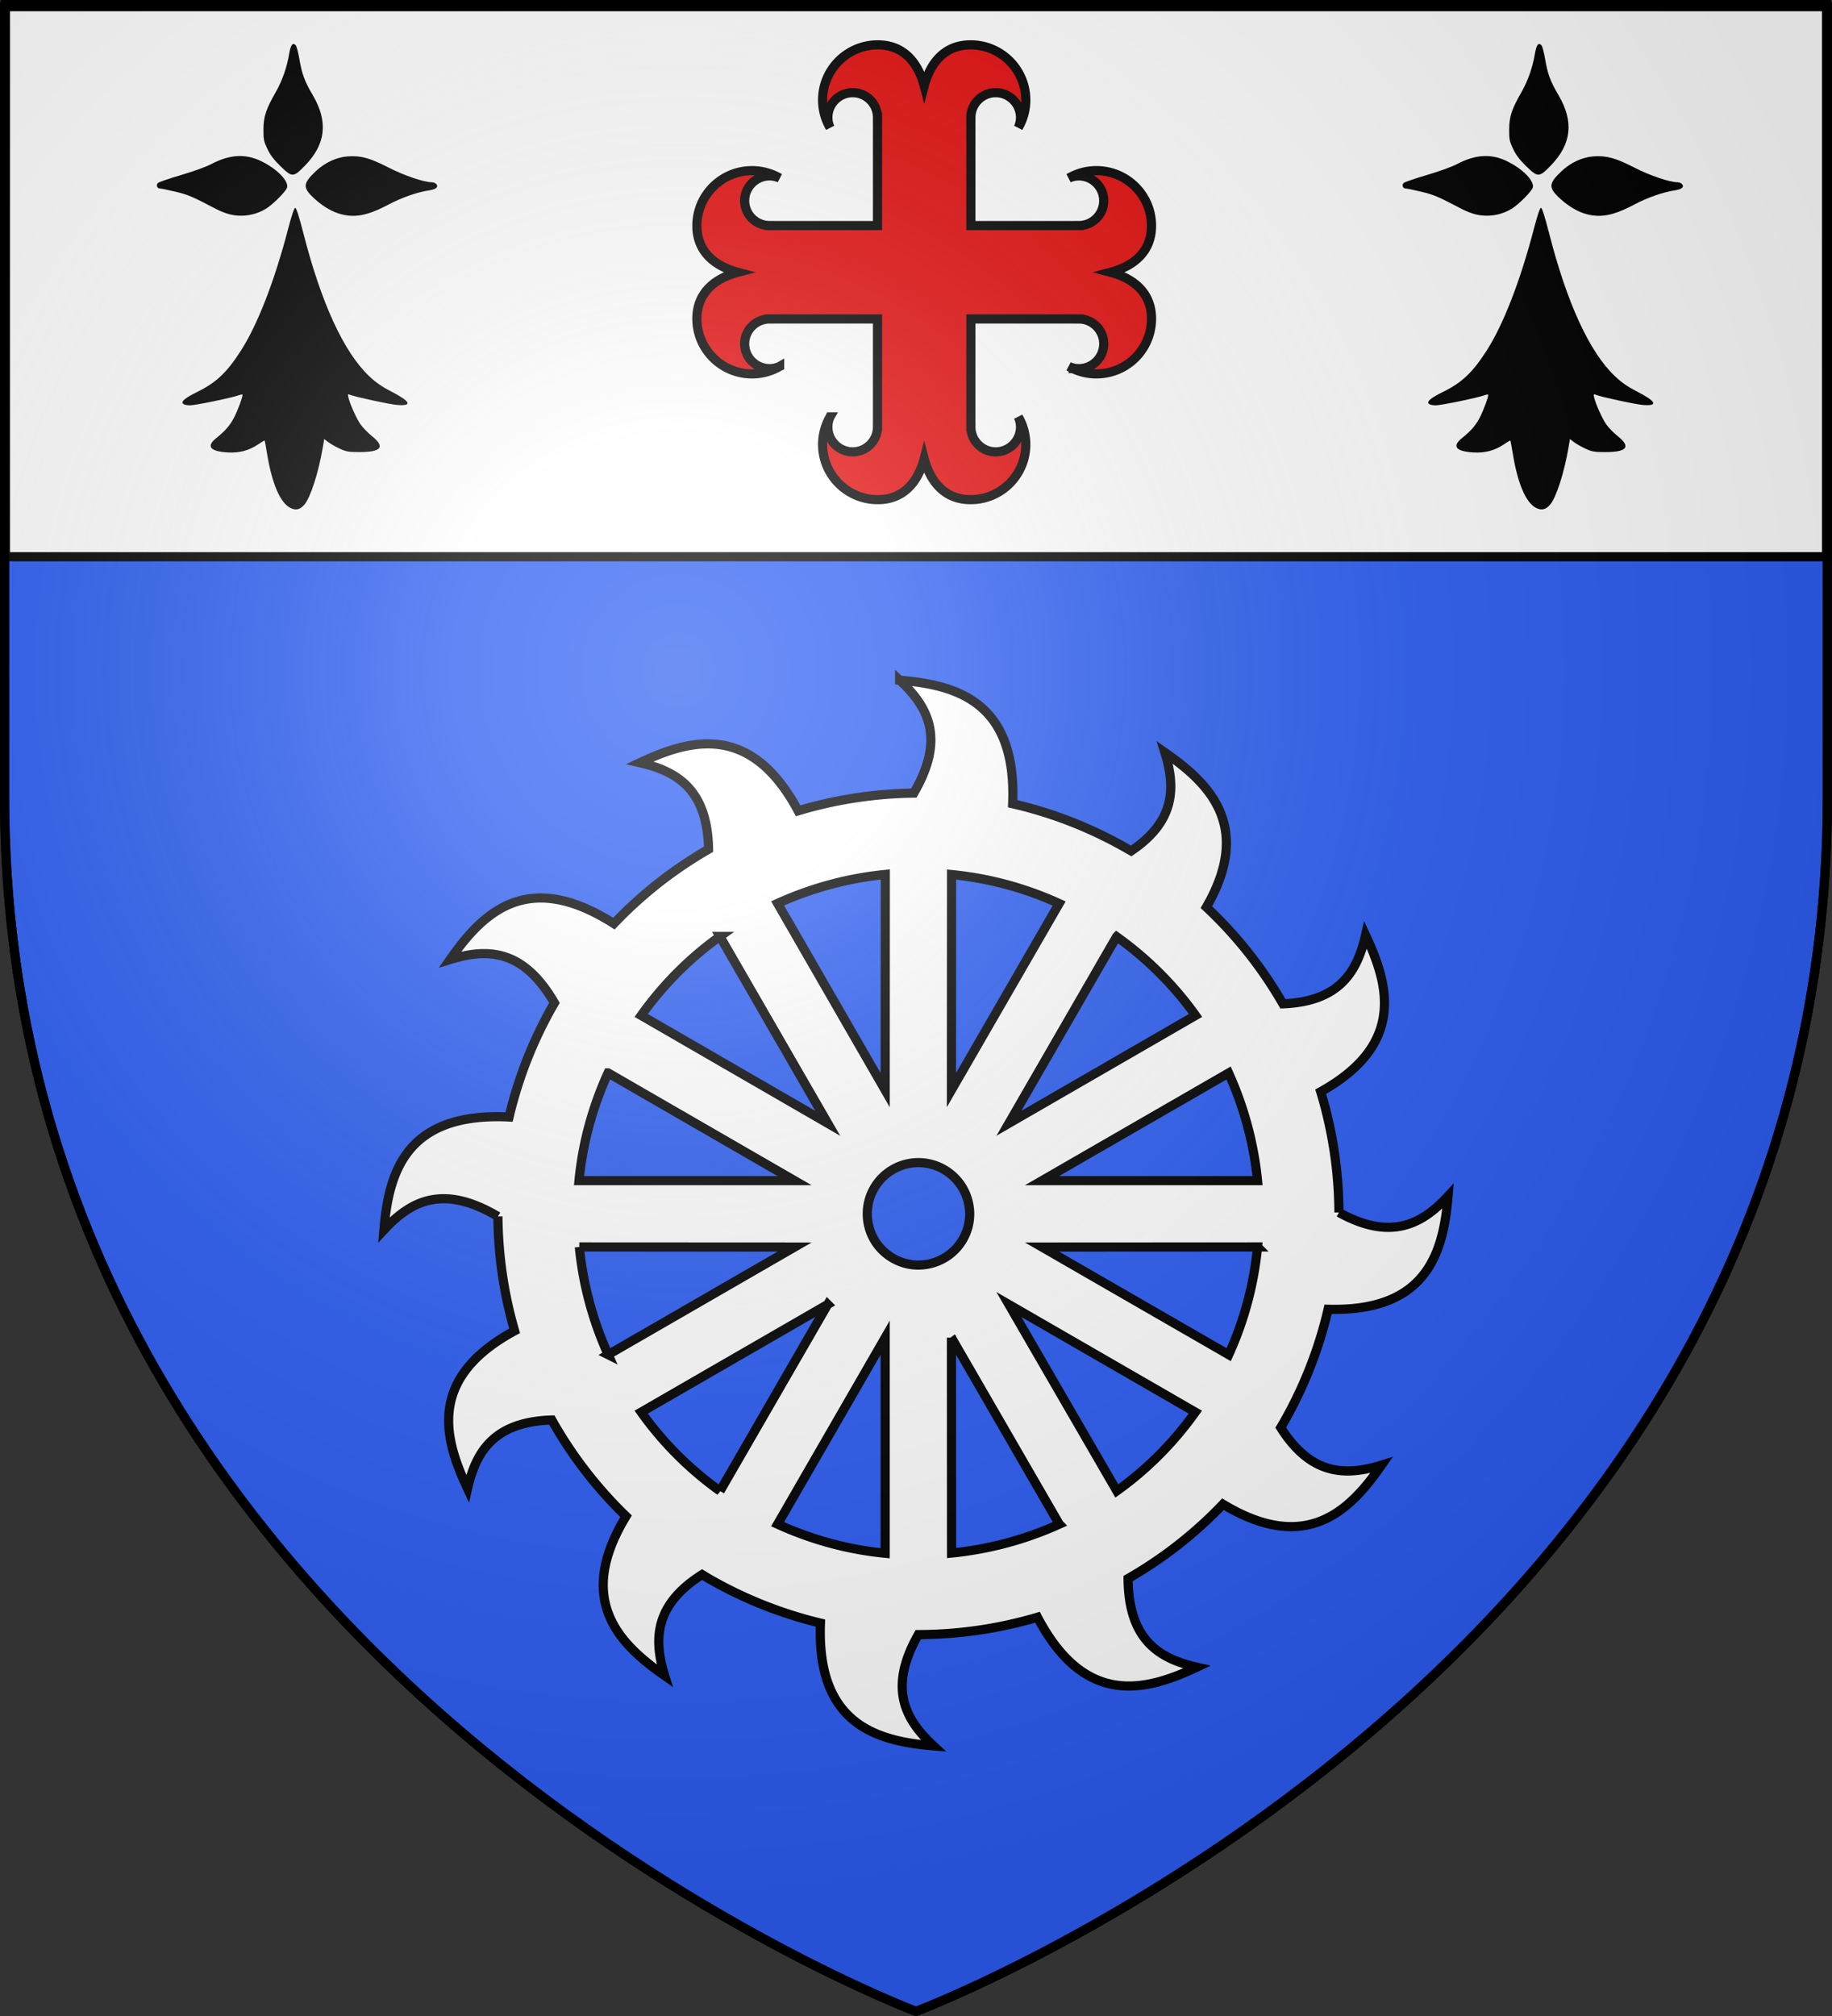
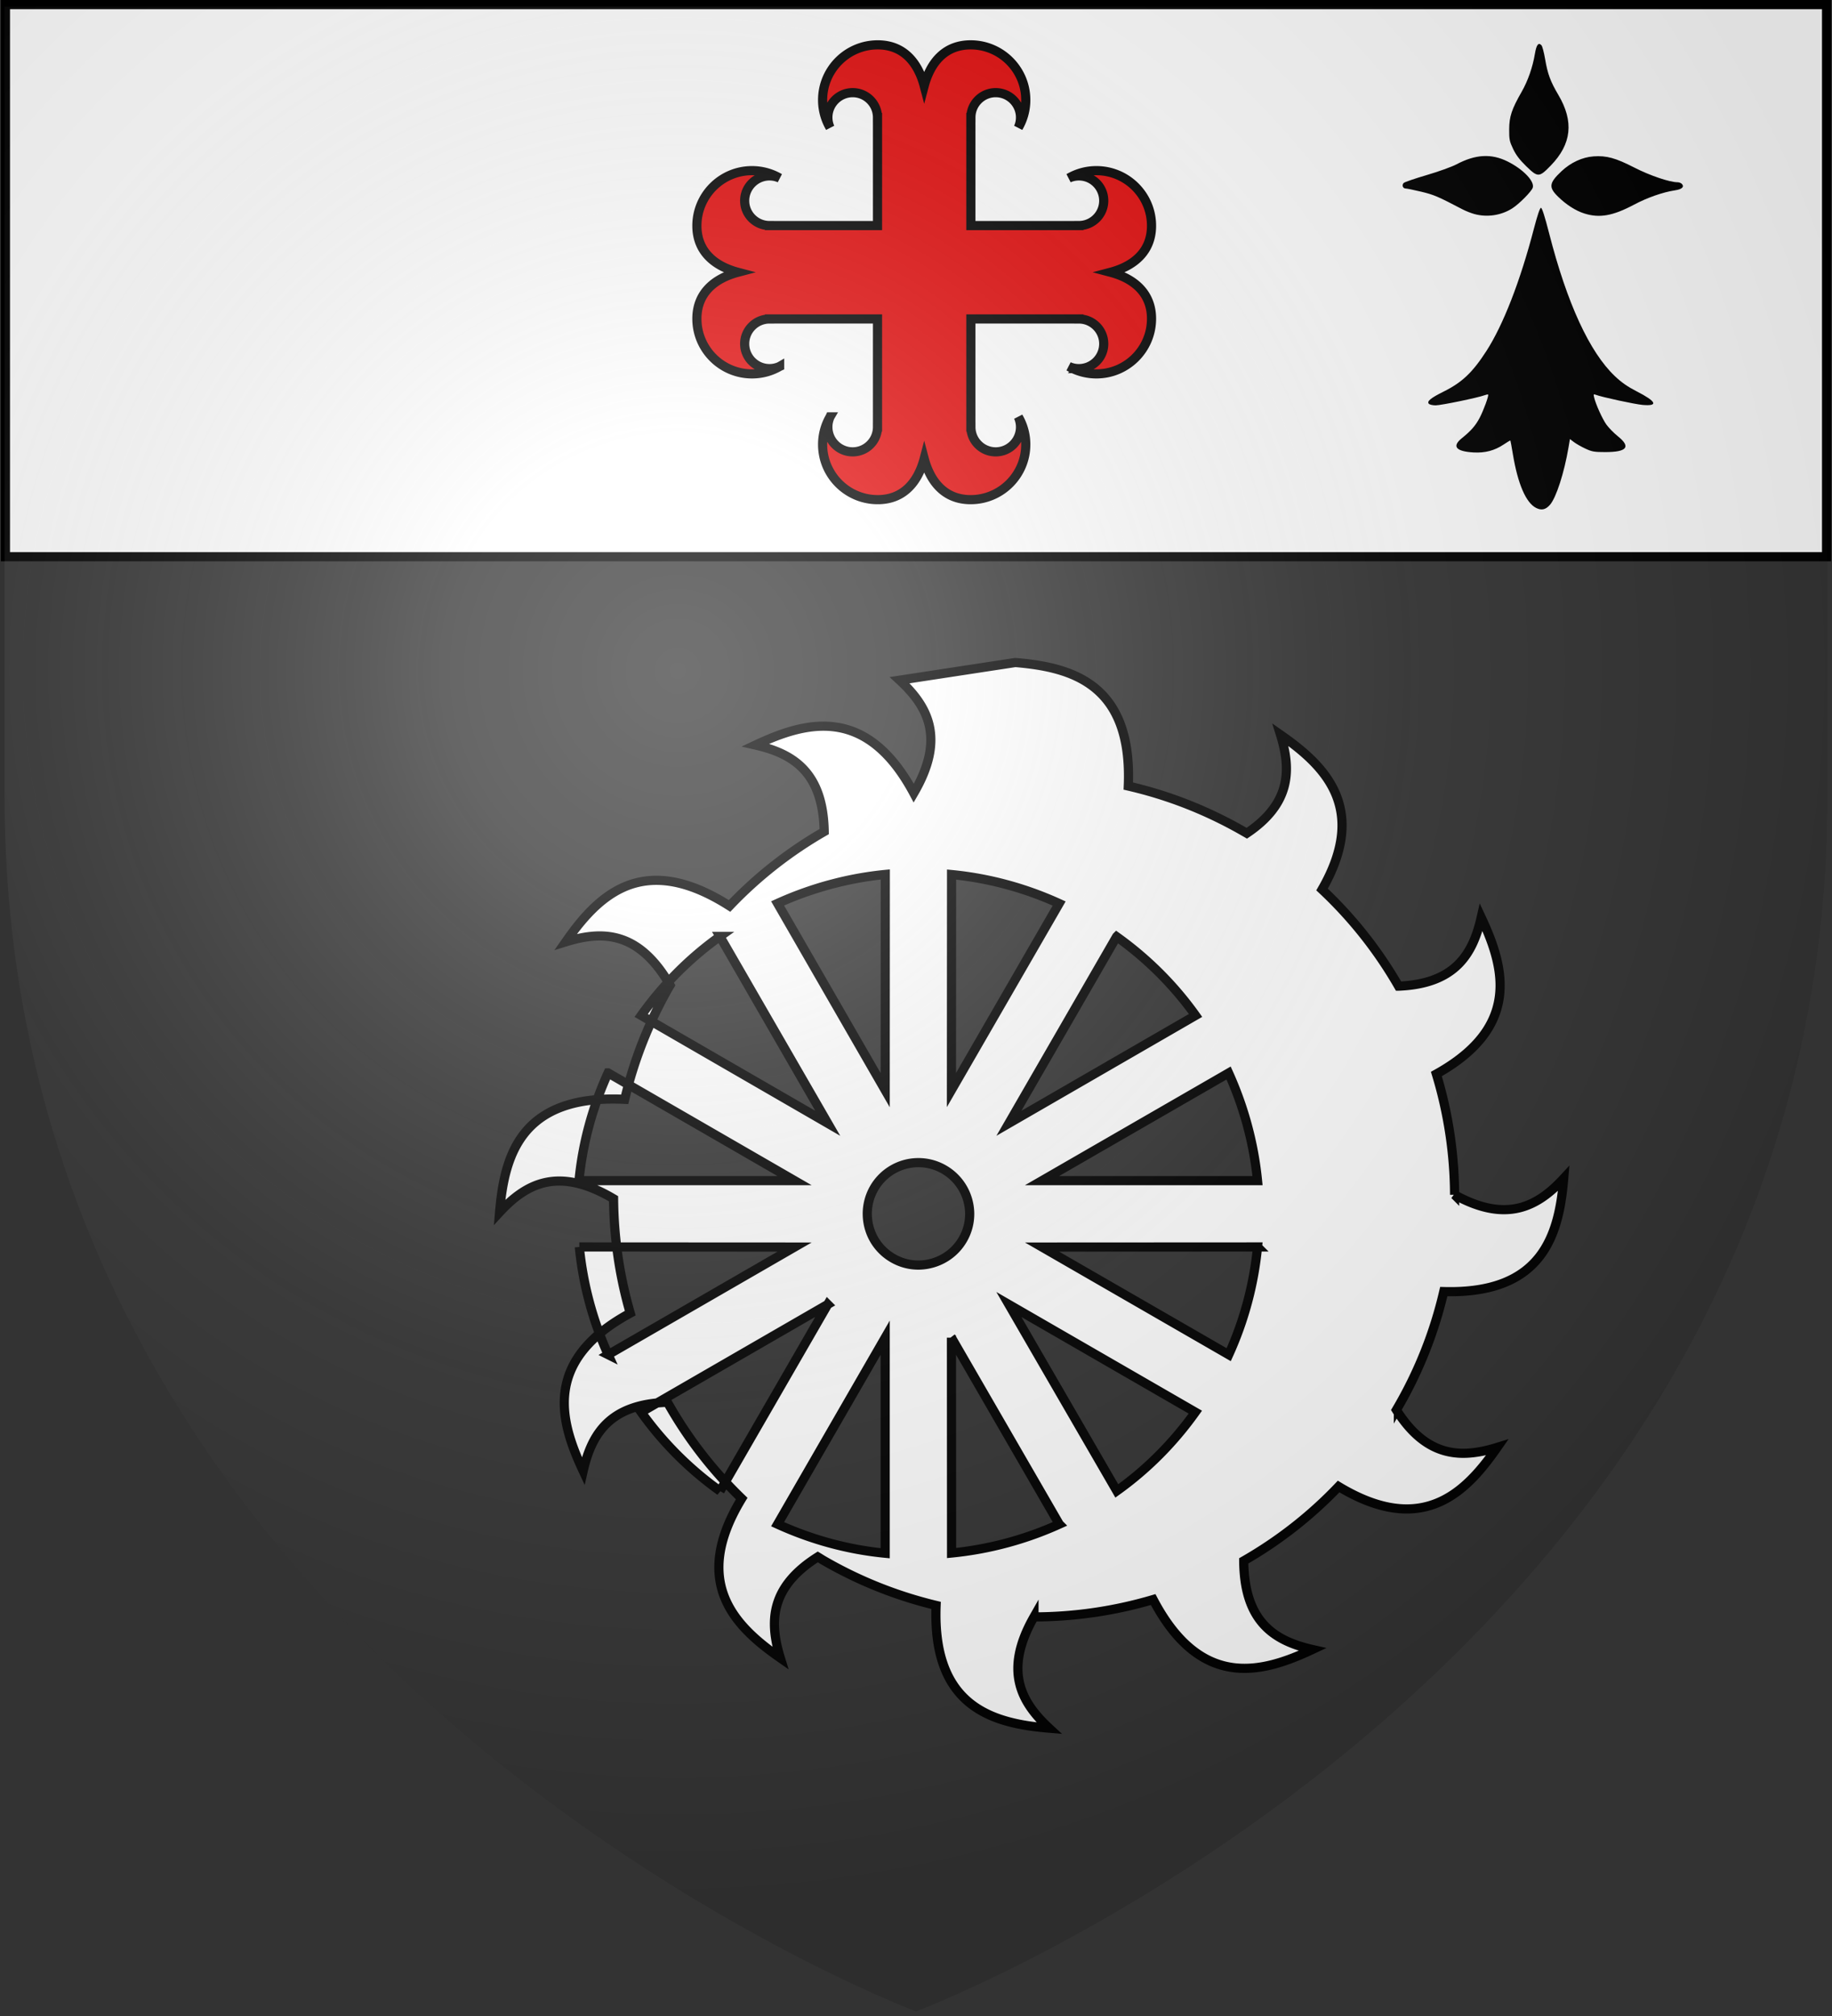
<svg xmlns="http://www.w3.org/2000/svg" xmlns:xlink="http://www.w3.org/1999/xlink" width="600" height="660" version="1.0">
  <rect width="100%" height="100%" fill="#333333" stroke="none" />
  <defs>
    <radialGradient xlink:href="#a" id="b" cx="221.445" cy="226.331" r="300" fx="221.445" fy="226.331" gradientTransform="matrix(1.353 0 0 1.349 -77.63 -85.747)" gradientUnits="userSpaceOnUse" />
    <linearGradient id="a">
      <stop offset="0" style="stop-color:white;stop-opacity:.314" />
      <stop offset=".19" style="stop-color:white;stop-opacity:.251" />
      <stop offset=".6" style="stop-color:#6b6b6b;stop-opacity:.125" />
      <stop offset="1" style="stop-color:black;stop-opacity:.125" />
    </linearGradient>
  </defs>
  <g style="display:inline">
-     <path d="M300 658.5s298.5-112.32 298.5-397.772V2.176H1.5v258.552C1.5 546.18 300 658.5 300 658.5z" style="fill:#2b5df2;fill-opacity:1;fill-rule:evenodd;stroke:#000;stroke-width:3;stroke-linecap:butt;stroke-linejoin:miter;stroke-miterlimit:4;stroke-dasharray:none;stroke-opacity:1" />
-   </g>
-   <path d="M294.646 222.68c9.395 8.704 15.036 19.13 4.63 36.972a138.472 138.472 0 0 0-37.876 5.788c-15.601-29.089-35.545-23.384-51.84-15.736 12.205 2.775 22.142 8.775 22.502 28.326a137.027 137.027 0 0 0-31.003 24.346c-17.002-10.838-29.03-9.927-38.201-4.269-6.275 3.871-11.225 9.963-15.447 16.026 12.176-3.767 23.97-3.466 34.186 14.217-.03.053-.079.092-.109.145a137.362 137.362 0 0 0-14.76 37.188c-34.283-1.668-39.441 18.78-40.987 36.972 8.762-9.459 19.269-15.11 37.334-4.413a138.592 138.592 0 0 0 5.462 37.442c-16.179 8.763-21.443 18.88-21.597 28.94-.12 7.825 2.851 15.613 6.186 22.719 2.741-12.055 8.62-21.88 27.602-22.466a137.144 137.144 0 0 0 24.31 31.51c-16.815 27.667-2.004 41.986 12.662 52.201-3.624-11.717-3.506-23.157 12.264-33.1.652.39 1.292.811 1.953 1.193a137.59 137.59 0 0 0 36.79 14.688c-1.315 33.57 18.958 38.657 37.009 40.19-9.3-8.613-14.932-18.918-4.956-36.428a138.504 138.504 0 0 0 39.033-5.68c15.648 29.766 35.76 24.052 52.166 16.352-12.344-2.807-22.36-8.925-22.502-29.013 11.334-6.5 21.83-14.634 31.076-24.347 16.342 9.86 27.99 8.665 36.899 3.003 6.095-3.874 10.91-9.866 15.049-15.809-11.71 3.623-23.09 3.48-33.029-12.263.222-.376.433-.744.652-1.122a137.427 137.427 0 0 0 14.868-37.623c32.765.922 37.767-19.154 39.287-37.044-8.499 9.174-18.657 14.785-35.742 5.354a138.562 138.562 0 0 0-5.969-39.54c15.688-8.727 20.779-18.75 20.873-28.723.074-7.758-2.88-15.497-6.186-22.538-2.715 11.943-8.493 21.75-27.06 22.501a137.07 137.07 0 0 0-25.069-31.653c15.337-26.653.788-40.624-13.602-50.646 3.527 11.4 3.493 22.483-11.034 32.232-.279-.163-.551-.308-.832-.47-12.174-7.03-24.963-11.984-37.984-14.977 1.426-33.795-18.912-38.907-37.008-40.444zm-4.703 63.598-.036 70.615-35.235-61.137c11.162-5.052 23.078-8.277 35.271-9.478zm21.706.036c11.952 1.158 23.834 4.289 35.235 9.478l-35.272 61.065.037-70.543zm-75.861 20.258 35.308 61.173-61.101-35.307c7.285-10.204 16.01-18.884 25.793-25.866zm129.907.073c10.195 7.279 18.887 16.021 25.866 25.793l-61.137 35.307 35.271-61.1zm-166.553 44.604 61.1 35.272h-70.614c1.155-11.963 4.32-23.86 9.514-35.272zm203.235.036c5.044 11.146 8.274 23.062 9.479 35.236h-70.58l61.101-35.236zm-101.943 29.339a16.662 16.662 0 0 1 8.718 2.243 16.79 16.79 0 0 1 5.933 5.752 16.949 16.949 0 0 1 2.496 8.429 16.578 16.578 0 0 1-2.242 8.718 16.622 16.622 0 0 1-5.752 5.897 17.063 17.063 0 0 1-8.43 2.496c-2.963.073-5.965-.654-8.718-2.243a16.75 16.75 0 0 1-5.933-5.752 16.882 16.882 0 0 1-2.46-8.429 16.745 16.745 0 0 1 2.243-8.754 16.753 16.753 0 0 1 14.145-8.357zm-110.698 27.602 70.507.036-61.065 35.236a112.183 112.183 0 0 1-9.442-35.272zm222.12 0a110.837 110.837 0 0 1-9.442 35.272l-61.137-35.236 70.579-.036zm-140.76 18.812-35.272 61.1a110.741 110.741 0 0 1-25.83-25.829l61.102-35.271zm59.328.036 61.065 35.235c-7.28 10.194-15.95 18.815-25.721 25.793l-35.344-61.028zm-40.517 10.852v70.58c-11.963-1.156-23.824-4.321-35.235-9.515l35.235-61.065zm21.705 0 35.308 61.065a112.247 112.247 0 0 1-35.271 9.442l-.037-70.507z" style="fill:#fff;fill-opacity:1;fill-rule:evenodd;stroke:#000;stroke-width:3;stroke-linecap:butt;stroke-linejoin:miter;stroke-miterlimit:4;stroke-opacity:1;stroke-dasharray:none" />
+     </g>
+   <path d="M294.646 222.68c9.395 8.704 15.036 19.13 4.63 36.972c-15.601-29.089-35.545-23.384-51.84-15.736 12.205 2.775 22.142 8.775 22.502 28.326a137.027 137.027 0 0 0-31.003 24.346c-17.002-10.838-29.03-9.927-38.201-4.269-6.275 3.871-11.225 9.963-15.447 16.026 12.176-3.767 23.97-3.466 34.186 14.217-.03.053-.079.092-.109.145a137.362 137.362 0 0 0-14.76 37.188c-34.283-1.668-39.441 18.78-40.987 36.972 8.762-9.459 19.269-15.11 37.334-4.413a138.592 138.592 0 0 0 5.462 37.442c-16.179 8.763-21.443 18.88-21.597 28.94-.12 7.825 2.851 15.613 6.186 22.719 2.741-12.055 8.62-21.88 27.602-22.466a137.144 137.144 0 0 0 24.31 31.51c-16.815 27.667-2.004 41.986 12.662 52.201-3.624-11.717-3.506-23.157 12.264-33.1.652.39 1.292.811 1.953 1.193a137.59 137.59 0 0 0 36.79 14.688c-1.315 33.57 18.958 38.657 37.009 40.19-9.3-8.613-14.932-18.918-4.956-36.428a138.504 138.504 0 0 0 39.033-5.68c15.648 29.766 35.76 24.052 52.166 16.352-12.344-2.807-22.36-8.925-22.502-29.013 11.334-6.5 21.83-14.634 31.076-24.347 16.342 9.86 27.99 8.665 36.899 3.003 6.095-3.874 10.91-9.866 15.049-15.809-11.71 3.623-23.09 3.48-33.029-12.263.222-.376.433-.744.652-1.122a137.427 137.427 0 0 0 14.868-37.623c32.765.922 37.767-19.154 39.287-37.044-8.499 9.174-18.657 14.785-35.742 5.354a138.562 138.562 0 0 0-5.969-39.54c15.688-8.727 20.779-18.75 20.873-28.723.074-7.758-2.88-15.497-6.186-22.538-2.715 11.943-8.493 21.75-27.06 22.501a137.07 137.07 0 0 0-25.069-31.653c15.337-26.653.788-40.624-13.602-50.646 3.527 11.4 3.493 22.483-11.034 32.232-.279-.163-.551-.308-.832-.47-12.174-7.03-24.963-11.984-37.984-14.977 1.426-33.795-18.912-38.907-37.008-40.444zm-4.703 63.598-.036 70.615-35.235-61.137c11.162-5.052 23.078-8.277 35.271-9.478zm21.706.036c11.952 1.158 23.834 4.289 35.235 9.478l-35.272 61.065.037-70.543zm-75.861 20.258 35.308 61.173-61.101-35.307c7.285-10.204 16.01-18.884 25.793-25.866zm129.907.073c10.195 7.279 18.887 16.021 25.866 25.793l-61.137 35.307 35.271-61.1zm-166.553 44.604 61.1 35.272h-70.614c1.155-11.963 4.32-23.86 9.514-35.272zm203.235.036c5.044 11.146 8.274 23.062 9.479 35.236h-70.58l61.101-35.236zm-101.943 29.339a16.662 16.662 0 0 1 8.718 2.243 16.79 16.79 0 0 1 5.933 5.752 16.949 16.949 0 0 1 2.496 8.429 16.578 16.578 0 0 1-2.242 8.718 16.622 16.622 0 0 1-5.752 5.897 17.063 17.063 0 0 1-8.43 2.496c-2.963.073-5.965-.654-8.718-2.243a16.75 16.75 0 0 1-5.933-5.752 16.882 16.882 0 0 1-2.46-8.429 16.745 16.745 0 0 1 2.243-8.754 16.753 16.753 0 0 1 14.145-8.357zm-110.698 27.602 70.507.036-61.065 35.236a112.183 112.183 0 0 1-9.442-35.272zm222.12 0a110.837 110.837 0 0 1-9.442 35.272l-61.137-35.236 70.579-.036zm-140.76 18.812-35.272 61.1a110.741 110.741 0 0 1-25.83-25.829l61.102-35.271zm59.328.036 61.065 35.235c-7.28 10.194-15.95 18.815-25.721 25.793l-35.344-61.028zm-40.517 10.852v70.58c-11.963-1.156-23.824-4.321-35.235-9.515l35.235-61.065zm21.705 0 35.308 61.065a112.247 112.247 0 0 1-35.271 9.442l-.037-70.507z" style="fill:#fff;fill-opacity:1;fill-rule:evenodd;stroke:#000;stroke-width:3;stroke-linecap:butt;stroke-linejoin:miter;stroke-miterlimit:4;stroke-opacity:1;stroke-dasharray:none" />
  <path d="M1.775 1.5h596.45v180.765H1.775z" style="fill:#fff;fill-opacity:1;stroke:#000;stroke-width:3;stroke-miterlimit:4;stroke-dasharray:none;stroke-opacity:1;display:inline" />
  <g style="stroke-width:7.345;stroke-miterlimit:4;stroke-dasharray:none">
-     <path d="M323.053 722.21c-8.188-4.094-14.732-19.26-18.707-43.353-.952-5.77-1.835-10.614-1.962-10.766-.127-.152-2.54 1.277-5.362 3.177-7.251 4.88-14.942 6.913-24.149 6.385-14.167-.813-17.484-4.874-9.341-11.438 7.24-5.836 10.873-9.99 14.172-16.201 3.12-5.877 7.573-18.076 6.858-18.791-.226-.226-1.557.024-2.957.556-5.127 1.95-34.78 8.089-39.069 8.089-2.468 0-4.908-.59-5.528-1.338-1.604-1.933 1.672-4.606 11.865-9.682 14.804-7.373 23.174-15.313 34.24-32.48 13.539-21.008 27.106-56.002 38.134-98.359 2.806-10.778 4.79-16.641 5.634-16.641.855 0 3.095 7.018 6.542 20.5 14.358 56.161 32.349 95.3 52.686 114.619 5.297 5.031 10.145 8.418 17.343 12.115 15.885 8.16 17.644 11.989 5.03 10.945-6.309-.523-33.199-6.352-37.91-8.219-1.56-.618-1.71-.33-1.124 2.163 1.307 5.562 6.557 17.21 9.831 21.816 1.82 2.56 5.961 6.79 9.202 9.401 10.597 8.537 7.305 12.66-10.108 12.66-8.853 0-10.683-.32-15.958-2.79-3.277-1.535-7.395-3.886-9.151-5.226l-3.194-2.436-1.14 6.726c-3.457 20.38-9.85 40.246-14.79 45.96-3.434 3.973-6.782 4.76-11.087 2.608zm-49.53-235.853c-2.666-.733-6.941-2.432-9.5-3.775-19.708-10.35-22.914-11.723-33.03-14.142-5.919-1.415-11.53-2.572-12.472-2.572-2.291 0-3.264-2.831-1.535-4.468.763-.722 9.06-3.568 18.438-6.325 9.378-2.756 20.096-6.627 23.817-8.601 15.194-8.06 27.862-8.78 40.852-2.32 12.429 6.18 21.76 15.874 20.227 21.014-.89 2.983-10.908 13.13-16.447 16.657-8.908 5.673-20.108 7.345-30.35 4.532zm88.006-.464c-6.89-2.201-14.321-6.965-20.886-13.387-7.778-7.611-7.34-11.026 2.625-20.45 7.403-7.002 16.678-11.318 25.712-11.964 10.358-.741 17.662 1.266 32.613 8.96 12.476 6.422 28.347 11.816 34.767 11.816 1.248 0 2.828.675 3.513 1.5 1.895 2.283-.271 4.163-5.739 4.983-9.593 1.439-22.093 5.828-32.76 11.503-16.98 9.034-27.682 10.925-39.845 7.039zm-46.592-38.031c-5.13-5.01-8.085-8.928-10.37-13.75-2.876-6.073-3.189-7.64-3.144-15.744.057-10.235 2.02-16.157 9.977-30.082 5.012-8.772 8.863-19.838 10.633-30.557 1.193-7.223 2.868-9.373 5.257-6.748.694.763 2.005 5.747 2.913 11.076 2.04 11.957 4.245 17.937 10.576 28.67 12.62 21.394 10.687 39.46-6.07 56.742-9.353 9.646-10.277 9.664-19.772.393z" style="fill:#000;stroke-width:7.345;stroke-miterlimit:4;stroke-dasharray:none" transform="matrix(.409 0 0 .408 -36.998 -128.362)" />
-   </g>
+     </g>
  <g style="stroke-width:7.345;stroke-miterlimit:4;stroke-dasharray:none">
    <path d="M323.053 722.21c-8.188-4.094-14.732-19.26-18.707-43.353-.952-5.77-1.835-10.614-1.962-10.766-.127-.152-2.54 1.277-5.362 3.177-7.251 4.88-14.942 6.913-24.149 6.385-14.167-.813-17.484-4.874-9.341-11.438 7.24-5.836 10.873-9.99 14.172-16.201 3.12-5.877 7.573-18.076 6.858-18.791-.226-.226-1.557.024-2.957.556-5.127 1.95-34.78 8.089-39.069 8.089-2.468 0-4.908-.59-5.528-1.338-1.604-1.933 1.672-4.606 11.865-9.682 14.804-7.373 23.174-15.313 34.24-32.48 13.539-21.008 27.106-56.002 38.134-98.359 2.806-10.778 4.79-16.641 5.634-16.641.855 0 3.095 7.018 6.542 20.5 14.358 56.161 32.349 95.3 52.686 114.619 5.297 5.031 10.145 8.418 17.343 12.115 15.885 8.16 17.644 11.989 5.03 10.945-6.309-.523-33.199-6.352-37.91-8.219-1.56-.618-1.71-.33-1.124 2.163 1.307 5.562 6.557 17.21 9.831 21.816 1.82 2.56 5.961 6.79 9.202 9.401 10.597 8.537 7.305 12.66-10.108 12.66-8.853 0-10.683-.32-15.958-2.79-3.277-1.535-7.395-3.886-9.151-5.226l-3.194-2.436-1.14 6.726c-3.457 20.38-9.85 40.246-14.79 45.96-3.434 3.973-6.782 4.76-11.087 2.608zm-49.53-235.853c-2.666-.733-6.941-2.432-9.5-3.775-19.708-10.35-22.914-11.723-33.03-14.142-5.919-1.415-11.53-2.572-12.472-2.572-2.291 0-3.264-2.831-1.535-4.468.763-.722 9.06-3.568 18.438-6.325 9.378-2.756 20.096-6.627 23.817-8.601 15.194-8.06 27.862-8.78 40.852-2.32 12.429 6.18 21.76 15.874 20.227 21.014-.89 2.983-10.908 13.13-16.447 16.657-8.908 5.673-20.108 7.345-30.35 4.532zm88.006-.464c-6.89-2.201-14.321-6.965-20.886-13.387-7.778-7.611-7.34-11.026 2.625-20.45 7.403-7.002 16.678-11.318 25.712-11.964 10.358-.741 17.662 1.266 32.613 8.96 12.476 6.422 28.347 11.816 34.767 11.816 1.248 0 2.828.675 3.513 1.5 1.895 2.283-.271 4.163-5.739 4.983-9.593 1.439-22.093 5.828-32.76 11.503-16.98 9.034-27.682 10.925-39.845 7.039zm-46.592-38.031c-5.13-5.01-8.085-8.928-10.37-13.75-2.876-6.073-3.189-7.64-3.144-15.744.057-10.235 2.02-16.157 9.977-30.082 5.012-8.772 8.863-19.838 10.633-30.557 1.193-7.223 2.868-9.373 5.257-6.748.694.763 2.005 5.747 2.913 11.076 2.04 11.957 4.245 17.937 10.576 28.67 12.62 21.394 10.687 39.46-6.07 56.742-9.353 9.646-10.277 9.664-19.772.393z" style="fill:#000;stroke-width:7.345;stroke-miterlimit:4;stroke-dasharray:none" transform="matrix(.409 0 0 .408 370.991 -128.362)" />
  </g>
  <path d="M287.47 14.682c-9.968 0-18.057 8.09-18.057 18.057 0 3.297.896 6.385 2.44 9.046a8.06 8.06 0 0 1-.717-3.32c0-4.485 3.64-8.132 8.125-8.132 4.485 0 8.124 3.647 8.124 8.133v.008h.008v35.373H252.03v-.017c-.003 0-.005.008-.008.008-4.486 0-8.133-3.638-8.133-8.124 0-4.486 3.647-8.124 8.133-8.124a8.06 8.06 0 0 1 3.32.717 17.967 17.967 0 0 0-9.046-2.441c-9.968 0-18.058 8.09-18.058 18.058 0 8.368 5.704 13.17 13.432 15.215-7.727 2.046-13.432 6.84-13.432 15.208 0 9.968 8.09 18.057 18.058 18.057 3.296 0 6.385-.896 9.045-2.44a8.06 8.06 0 0 1-3.32.716c-4.485 0-8.132-3.638-8.132-8.124 0-4.485 3.647-8.124 8.133-8.124h.008v-.017h35.364v35.373h-.008v.008c0 4.486-3.639 8.133-8.124 8.133-4.486 0-8.125-3.647-8.125-8.133 0-1.185.26-2.304.717-3.32a17.967 17.967 0 0 0-2.44 9.046c0 9.968 8.09 18.058 18.057 18.058 8.369 0 13.171-5.704 15.216-13.432 2.045 7.727 6.84 13.432 15.207 13.432 9.968 0 18.058-8.09 18.058-18.058 0-3.296-.896-6.385-2.44-9.045a8.06 8.06 0 0 1 .716 3.32c0 4.485-3.638 8.132-8.124 8.132-4.486 0-8.124-3.647-8.124-8.133v-.008h-.009v-35.373h35.373v.017h.008c4.486 0 8.133 3.639 8.133 8.124 0 4.486-3.647 8.124-8.133 8.124a8.06 8.06 0 0 1-3.32-.716 17.967 17.967 0 0 0 9.047 2.44c9.968 0 18.057-8.09 18.057-18.057 0-8.368-5.705-13.162-13.432-15.208 7.729-2.044 13.432-6.855 13.432-15.224 0-9.968-8.09-18.05-18.057-18.05-3.297 0-6.385.897-9.046 2.442a8.06 8.06 0 0 1 3.32-.717c4.485 0 8.132 3.638 8.132 8.124 0 4.486-3.647 8.124-8.133 8.124h-.008v.009H317.97V38.474h.009v-.008c0-4.486 3.638-8.133 8.124-8.133 4.486 0 8.124 3.647 8.124 8.133a8.06 8.06 0 0 1-.717 3.32 17.967 17.967 0 0 0 2.441-9.047c0-9.968-8.09-18.057-18.058-18.057-8.368 0-13.162 5.704-15.207 13.432-2.045-7.729-6.847-13.432-15.216-13.432z" style="color:#000;fill:#e20909;fill-opacity:1;fill-rule:nonzero;stroke:#000;stroke-width:3;stroke-linecap:butt;stroke-linejoin:miter;marker:none;marker-start:none;marker-mid:none;marker-end:none;stroke-miterlimit:4;stroke-dasharray:none;stroke-dashoffset:0;stroke-opacity:1;visibility:visible;display:inline;overflow:visible" />
  <path d="M300 658.5s298.5-112.32 298.5-397.772V2.176H1.5v258.552C1.5 546.18 300 658.5 300 658.5z" style="opacity:1;fill:url(#b);fill-opacity:1;fill-rule:evenodd;stroke:none;stroke-width:1px;stroke-linecap:butt;stroke-linejoin:miter;stroke-opacity:1" />
-   <path d="M300 658.5S1.5 546.18 1.5 260.728V2.176h597v258.552C598.5 546.18 300 658.5 300 658.5z" style="opacity:1;fill:none;fill-opacity:1;fill-rule:evenodd;stroke:#000;stroke-width:3;stroke-linecap:butt;stroke-linejoin:miter;stroke-miterlimit:4;stroke-dasharray:none;stroke-opacity:1" />
</svg>